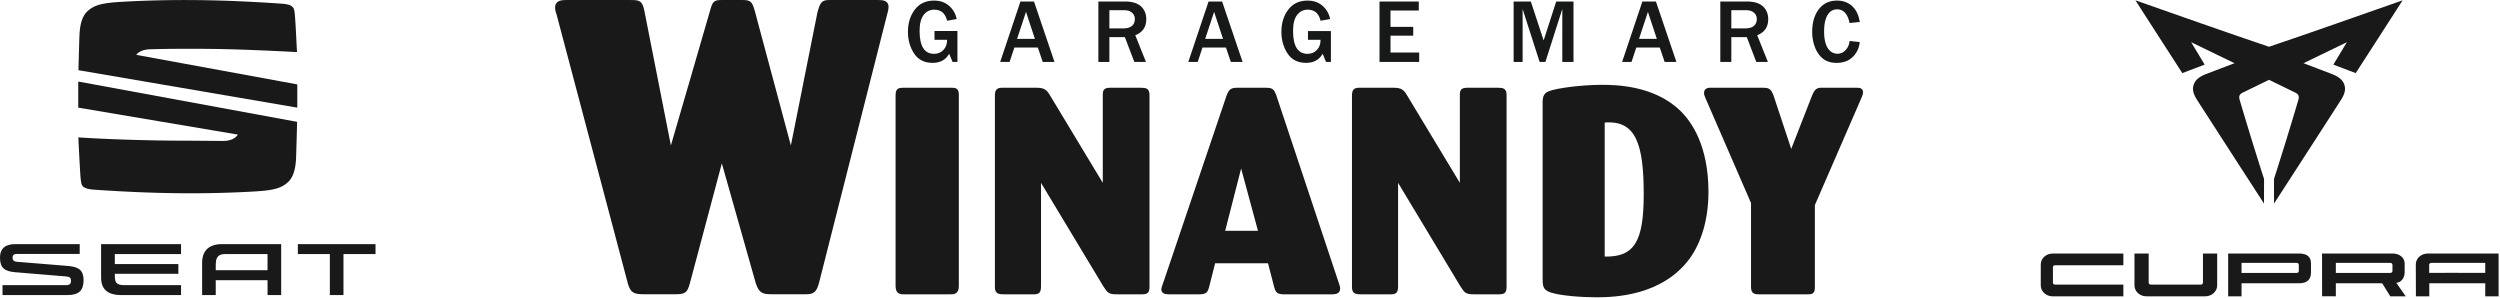
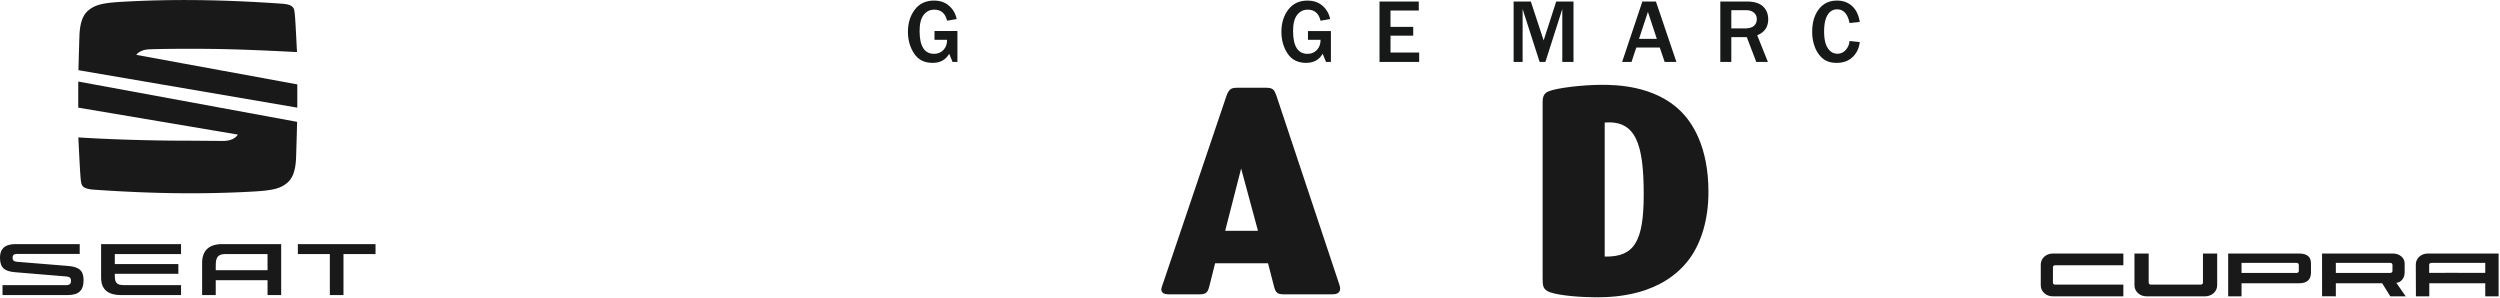
<svg xmlns="http://www.w3.org/2000/svg" width="260" height="31" viewBox="0 0 260 31">
  <path d="M99.573 3.228v3.214h-.507l-.349-.847c-.368.63-.94.944-1.716.944-.865 0-1.511-.325-1.937-.976-.427-.65-.64-1.404-.64-2.26 0-.906.238-1.673.714-2.3C95.614.374 96.28.06 97.136.06c.639 0 1.164.183 1.577.55.412.367.673.824.781 1.37l-.995.175c-.186-.768-.631-1.151-1.335-1.151-.45 0-.816.18-1.1.543-.284.362-.426.92-.426 1.671 0 1.587.502 2.38 1.507 2.38.391 0 .714-.133.97-.4s.384-.62.384-1.059h-1.312v-.912h2.386z" fill="#171918" />
-   <path d="M108.443 6.442h1.223l-2.13-6.285h-1.41l-2.107 6.285h.977l.498-1.496h2.442l.507 1.496zm-1.74-5.207l.926 2.804h-1.852l.926-2.804zm11.268 5.207h1.21l-1.113-2.776c.764-.304 1.145-.86 1.145-1.667 0-.543-.18-.986-.54-1.328-.36-.342-.922-.513-1.688-.513h-2.754v6.284h1.144V3.86h1.61l.986 2.583zm-1.172-3.49h-1.424V1.06h1.517c.356 0 .634.085.832.255a.84.84 0 0 1 .298.67c0 .301-.1.538-.302.71-.202.171-.509.257-.92.257zm11.208 3.49h1.223L127.1.157h-1.41l-2.107 6.285h.977l.498-1.496h2.442l.507 1.496zm-1.74-5.207l.926 2.804h-1.852l.926-2.804z" fill="#171918" fill-rule="evenodd" />
  <path d="M138.414 3.228v3.214h-.507l-.349-.847c-.369.63-.94.944-1.716.944-.865 0-1.511-.325-1.938-.976-.426-.65-.639-1.404-.639-2.26 0-.906.238-1.673.714-2.3.476-.628 1.142-.942 1.998-.942.638 0 1.164.183 1.577.55.412.367.672.824.78 1.37l-.995.175c-.186-.768-.63-1.151-1.334-1.151-.45 0-.817.18-1.1.543-.284.362-.426.92-.426 1.671 0 1.587.502 2.38 1.507 2.38.39 0 .714-.133.97-.4s.383-.62.383-1.059h-1.311v-.912h2.386zm9.181 3.214h-4.126V.158h4.084v.934h-2.94v1.704h2.363v.911h-2.362v1.76h2.981v.975zm16.051 0h-1.167V.94l-1.758 5.502h-.6L158.352.94v5.502h-.935V.158h1.79l1.331 4.047 1.307-4.047h1.8v6.284z" fill="#171918" />
  <path d="M173.124 6.442h1.223l-2.13-6.285h-1.41L168.7 6.442h.977l.498-1.496h2.442l.507 1.496zm-1.74-5.207l.926 2.804h-1.851l.925-2.804zm11.268 5.207h1.21l-1.112-2.776c.763-.304 1.144-.86 1.144-1.667 0-.543-.18-.986-.54-1.328-.359-.342-.922-.513-1.688-.513h-2.754v6.284h1.145V3.86h1.61l.985 2.583zm-1.172-3.49h-1.423V1.06h1.516c.357 0 .634.085.833.255a.84.84 0 0 1 .298.67c0 .301-.101.538-.303.71-.202.171-.509.257-.92.257z" fill="#171918" fill-rule="evenodd" />
  <path d="M192.353 4.26l1.061.115c-.068.63-.314 1.147-.737 1.554-.424.407-.98.61-1.668.61-.58 0-1.05-.144-1.412-.433-.361-.288-.64-.68-.835-1.174a4.413 4.413 0 0 1-.293-1.634c0-.958.23-1.737.689-2.337.459-.6 1.09-.9 1.893-.9.63 0 1.154.192 1.572.575.419.384.682.934.791 1.649l-1.06.11c-.196-.948-.627-1.422-1.294-1.422-.428 0-.76.197-.997.591-.238.395-.356.966-.356 1.715 0 .762.127 1.336.38 1.724.255.389.592.583 1.01.583.335 0 .62-.13.856-.392.236-.26.37-.572.4-.934" fill="#171918" />
-   <path d="M118.656 9.126h-3.166c-.523 0-.8.122-.8.67v9.22l-5.471-9.068c-.37-.64-.646-.822-1.414-.822h-3.535c-.708-.03-.8.365-.8.822v19.9c0 .639.308.76.892.76h3.197c.584 0 .707-.273.707-.882v-10.71l6.486 10.771c.43.67.554.822 1.414.822h2.613c.615 0 .769-.213.769-.822v-19.9c0-.7-.369-.76-.892-.76M98.92 9.126h-4.949c-.553 0-.83.092-.83.791v19.81c0 .76.369.882.861.882h4.857c.307 0 .86 0 .86-.852V9.917c0-.517-.092-.821-.798-.79M91.316.003h-4.992c-.92-.043-1.05.347-1.313 1.3L83.43 9.21h.003l-1.182 5.92-1.622-6.05h-.001l-2.142-7.992C78.224.177 78.049.003 77.26.003h-2.277c-.7 0-.876.174-1.094.954l-2.354 8.122h-.005l-1.757 6.05-1.049-5.32h.001l-1.71-8.679c-.22-1.127-.57-1.127-1.533-1.127h-6.611c-.35 0-1.14 0-1.139.78 0 .217.044.434.132.65L59.89 9.08l5.417 20.438c.263.91.613 1.084 1.62 1.084h3.327c1.007 0 1.226-.174 1.49-1.127l3.327-12.482 3.546 12.525c.35.997.745 1.084 1.664 1.084h3.547c.788 0 1.094-.217 1.357-1.214l5.093-20.07 2-7.883c.087-.26.131-.52.131-.694 0-.737-.656-.737-1.094-.737m101.673 9.122h-3.443c-.645-.03-.83.183-1.107.852l-2.151 5.508-1.845-5.569c-.277-.73-.523-.79-1.137-.79h-5.319c-.399-.031-.768.09-.768.547 0 .152.062.335.184.608l4.704 10.833v8.703c0 .7.307.79.86.79h5.042c.338 0 .738 0 .738-.669v-8.611l4.826-11.106c.092-.244.185-.426.185-.609 0-.517-.462-.487-.769-.487" fill="#1A1919" />
  <path d="M166.613 8.822c1.413 0 5.44.06 8.146 2.708 1.23 1.187 2.92 3.712 2.92 8.429 0 2.982-.8 5.325-1.937 6.907-2.828 3.87-7.746 4.052-9.714 4.052-1.506 0-3.75-.152-4.826-.522-.738-.274-.769-.67-.769-1.43v-18.35c0-.76.277-.973.646-1.126.8-.334 3.474-.67 5.534-.67zm.276 3.925v13.936c3.074.061 4.058-1.551 4.058-6.48 0-5.174-.8-7.73-4.058-7.456z" fill="#1A1919" fill-rule="evenodd" />
-   <path d="M155.791 9.126h-3.166c-.522 0-.8.122-.8.67v9.22l-5.471-9.068c-.369-.64-.646-.822-1.414-.822h-3.535c-.707-.03-.8.365-.8.822v19.9c0 .639.308.76.892.76h3.197c.584 0 .707-.273.707-.882v-10.71l6.486 10.771c.43.67.554.822 1.414.822h2.613c.615 0 .77-.213.77-.822v-19.9c0-.7-.37-.76-.893-.76" fill="#1A1919" />
  <path d="M131.66 9.126c.738 0 .86.213 1.076.791l6.548 19.657c.03.122.092.274.092.426 0 .578-.523.609-.86.609h-5.012c-.645 0-.83-.183-.983-.73l-.646-2.496h-5.503l-.615 2.435c-.153.578-.307.79-1.014.79h-3.228c-.4 0-.738-.121-.738-.547 0-.091.215-.73.246-.791l6.548-19.353c.246-.608.43-.79 1.076-.79h3.013zm-2.582 8.398l-1.66 6.482h3.412l-1.752-6.482z" fill="#1A1919" fill-rule="evenodd" />
-   <path d="M244.073 4.39l-4.508 2.184h-.001c.916.347 1.832.695 2.747 1.045.567.216 1.24.488 1.487 1.15.255.682-.12 1.289-.45 1.801l-1.5 2.326c-1.78 2.76-3.561 5.518-5.348 8.272-.003-.85-.005-1.7-.006-2.551v-.002a358.332 358.332 0 0 0 2.534-8.221c.107-.367.038-.587-.319-.761-.91-.445-1.82-.89-2.731-1.333l-2.732 1.333c-.357.174-.426.394-.319.76a354.4 354.4 0 0 0 2.535 8.221v.003l-.007 2.551a4319.013 4319.013 0 0 1-5.347-8.272l-1.5-2.326c-.331-.512-.705-1.12-.451-1.8.247-.663.92-.935 1.487-1.151.915-.35 1.83-.698 2.747-1.045l-4.509-2.184-.002-.002 1.405 2.332-2.324.884c-1.627-2.522-3.256-5.045-4.877-7.571 4.626 1.624 9.248 3.26 13.894 4.83 4.645-1.57 9.267-3.206 13.894-4.83-1.622 2.526-3.25 5.049-4.878 7.571l-2.324-.884 1.405-2.332" fill="#1A1919" />
  <path d="M241.492 26.367l.005 4.446 1.43.003v-1.355h4.82l.844 1.355h1.602l-.979-1.411c.437 0 .87-.436.87-1.078v-.92c0-.626-.554-1.04-1.238-1.04h-7.354zm1.435 2.018V27.34h5.672c.12 0 .218.089.218.2v.644c0 .11-.097.2-.218.2h-5.672zm-29.451 2.431h7.354V29.6h-7.107c-.12 0-.218-.09-.218-.2v-1.615c0-.11.098-.2.218-.2h7.107v-1.217h-7.354c-.684 0-1.237.507-1.237 1.134v2.182c0 .626.553 1.133 1.237 1.133zm17.11-4.45v3.317c0 .626-.554 1.133-1.237 1.133h-6.127c-.684 0-1.237-.507-1.237-1.133v-3.316h1.478v3.032c0 .11.097.2.217.2h5.21c.12 0 .218-.09.218-.2v-3.032h1.478zm8.52 0c.908 0 1.237.415 1.237 1.04v.92c0 .627-.279 1.135-1.237 1.135h-5.986v1.355h-1.39v-4.45h7.376zm20.75 4.45h-1.39v-1.355h-5.82v1.355h-1.39l-.012-3.315c0-.627.553-1.134 1.237-1.134h7.354c.013.009.02.005.02 0v4.45zm-20.997-2.431h-5.739V27.34h5.739c.12 0 .217.09.217.2v.644c0 .11-.097.2-.217.2zm19.607-1.044v1.04c-2.004-.005-5.832-.015-5.832 0v-.84c0-.11.097-.2.217-.2h5.615zM1.308 26.785c0 .26.075.41.51.445l5.276.43c1.135.096 1.598.487 1.598 1.479 0 1.087-.512 1.547-1.674 1.547H.262v-1.033H6.9c.36 0 .485-.171.485-.446 0-.288-.11-.424-.52-.458l-5.29-.438C.49 28.22 0 27.866 0 26.806c0-1.054.65-1.418 1.604-1.418H8.29v1.02H1.77c-.332 0-.462.137-.462.377zm10.633 1.861c0 .739.152 1.007.982 1.007h5.906v1.033H12.59c-1.416 0-2.076-.631-2.076-1.82v-3.478h8.314v1.034H11.94v1.04h6.61v1.013h-6.61v.171zm11.146-3.258c-1.417 0-2.066.746-2.066 1.938v3.36h1.416v-1.547h5.387v1.547h1.418v-5.298h-6.155zm7.89 1.034v-1.034h8.077v1.034h-3.333v4.264h-1.418v-4.264h-3.326zm-3.153 1.677v-1.677H23.42c-.864 0-.982.486-.982 1.21v.467h5.387z" fill="#1A1919" fill-rule="evenodd" />
  <path d="M8.158 7.3c.019-.724.065-2.495.102-3.539.045-1.335.33-2.148.885-2.638.77-.674 1.667-.835 3.807-.951 4.96-.266 10.007-.23 16.334.21.658.044.907.166 1.036.256.28.188.316.401.39 1.514.044.635.128 2.331.175 3.264-2.182-.111-5.886-.3-9.113-.331-3.227-.033-6.13.018-6.474.062-.705.09-1.03.416-1.124.559l16.743 3.071v2.419L8.158 7.3zm-.021 1.18L30.9 12.672a552.78 552.78 0 0 1-.105 3.672c-.046 1.336-.33 2.148-.888 2.638-.768.677-1.663.836-3.805.952-4.958.266-10.007.23-16.334-.208-.658-.047-.906-.168-1.037-.257-.279-.19-.314-.402-.39-1.515-.05-.742-.158-2.937-.194-3.665 2.936.197 7.444.342 11.12.342.923 0 3.321.027 3.96.027.5 0 1.171-.135 1.511-.66L8.137 11.194V8.48z" fill="#1A1919" />
</svg>